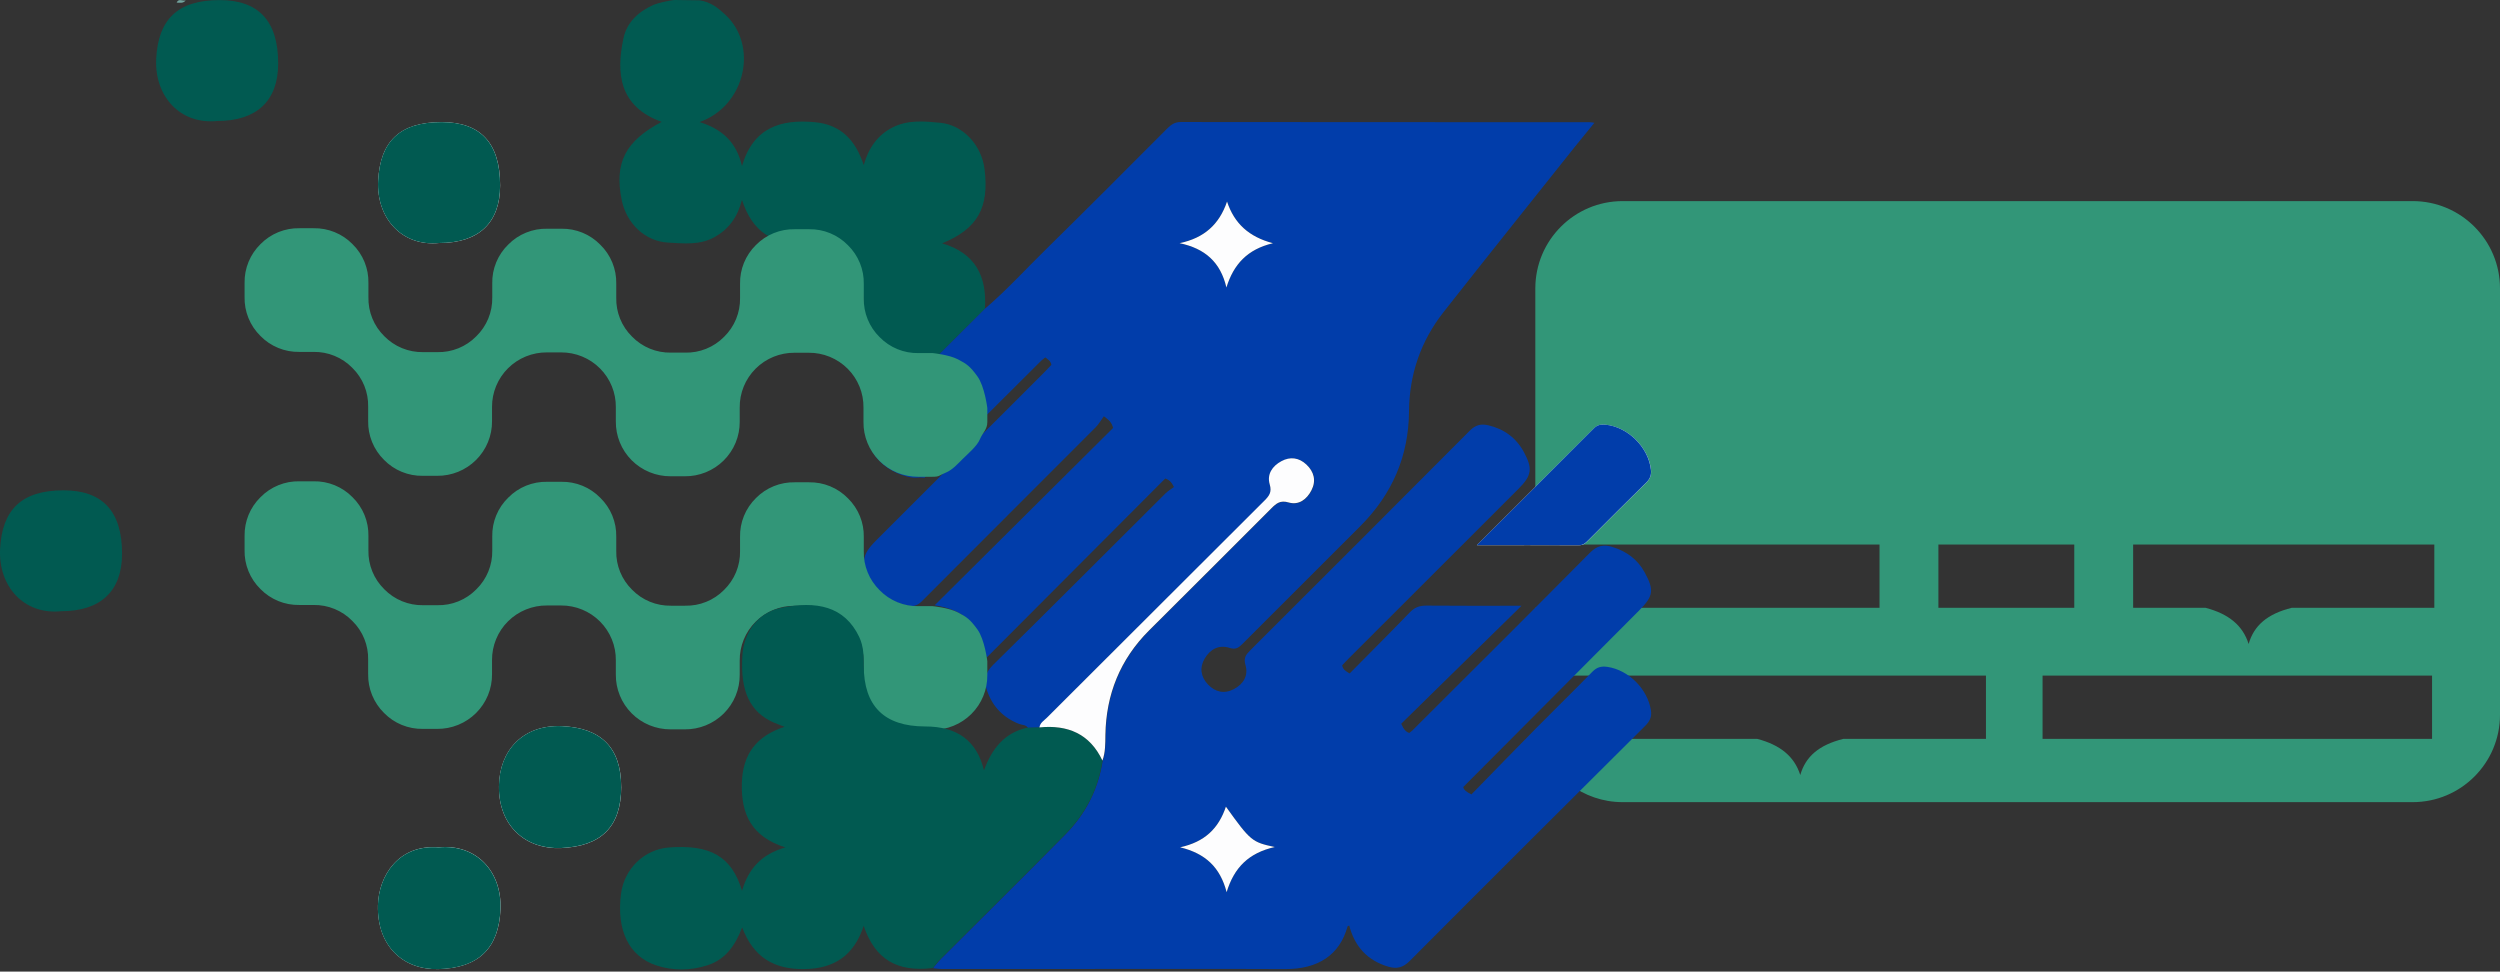
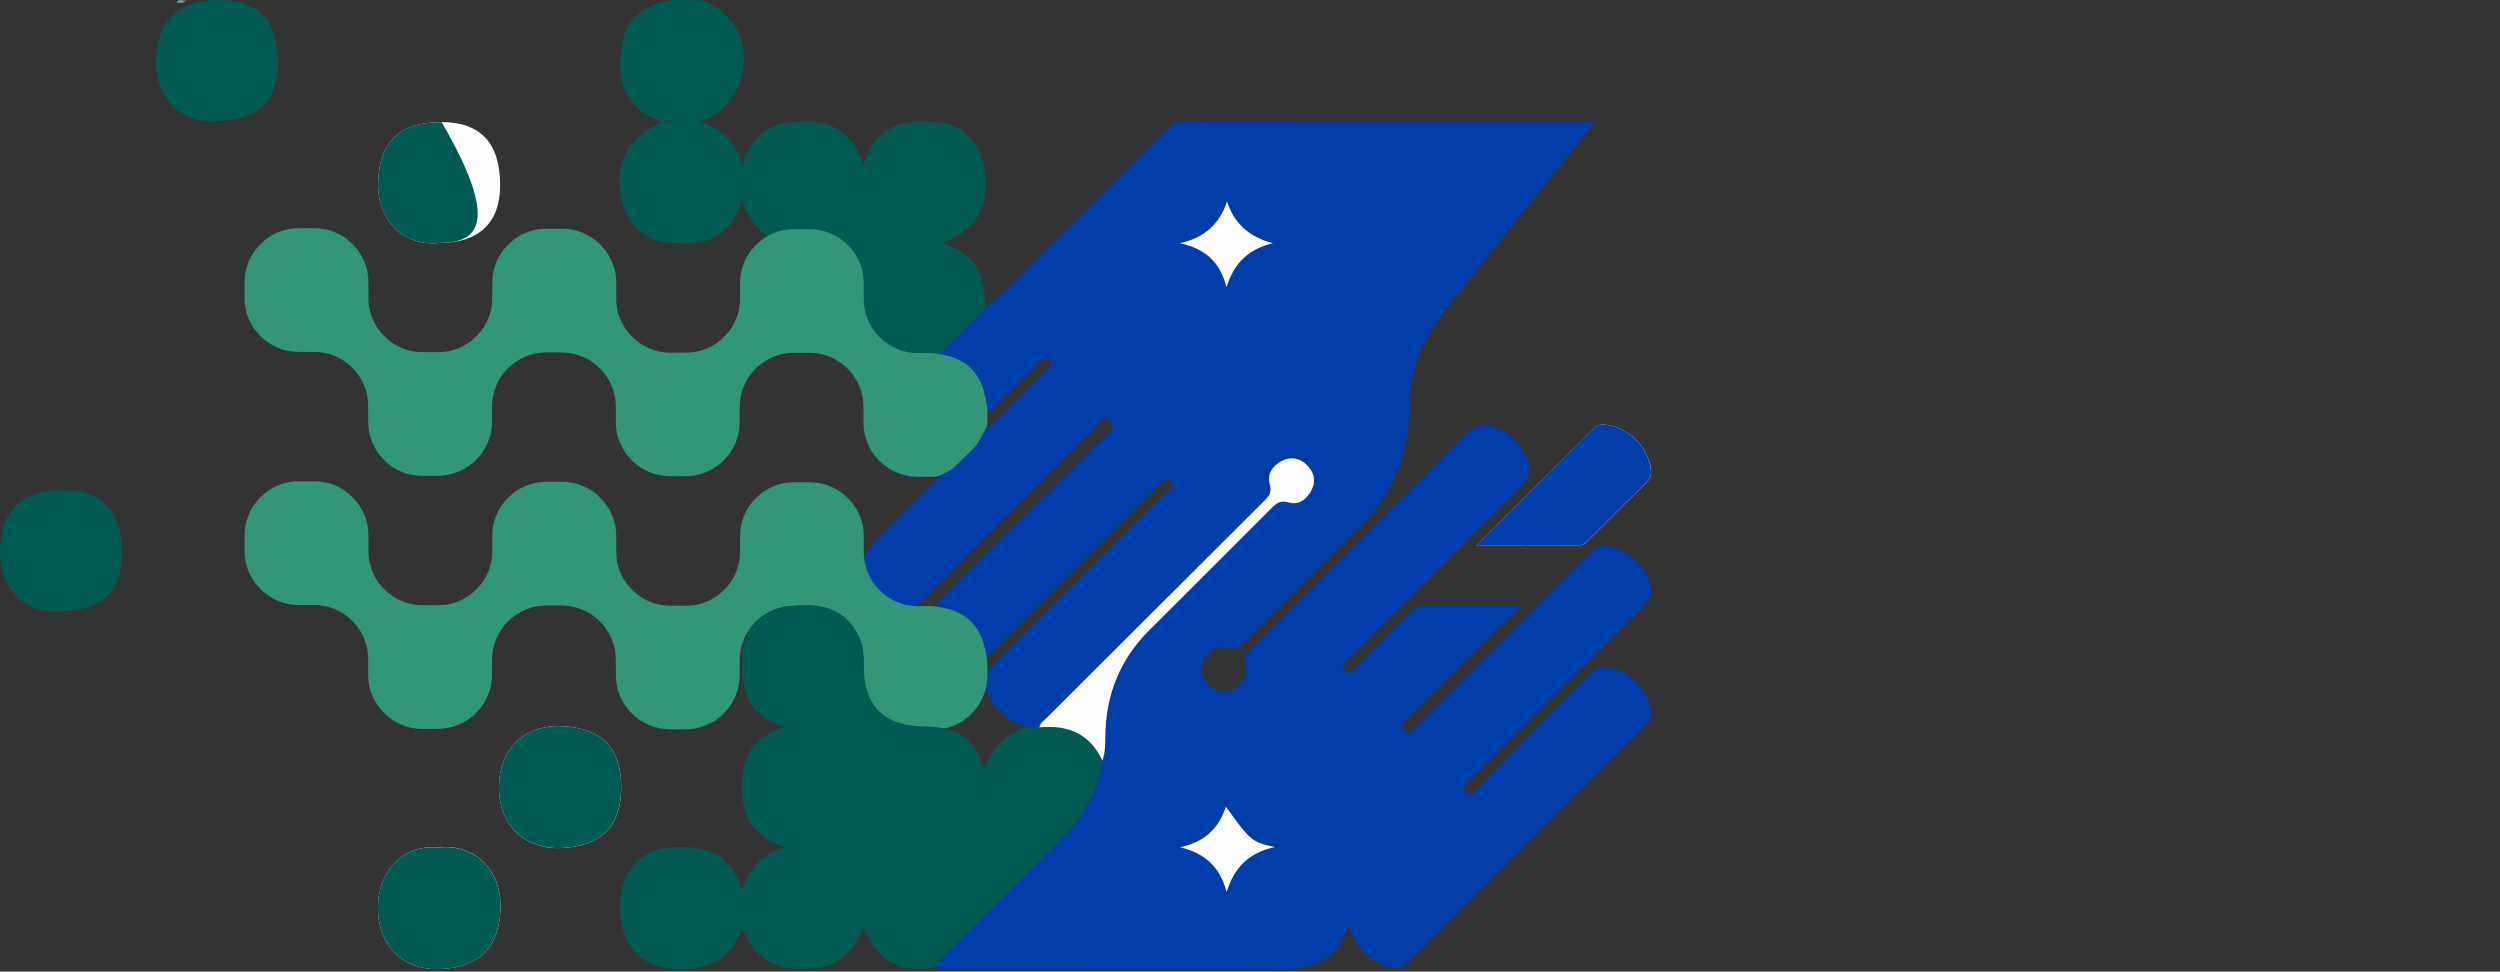
<svg xmlns="http://www.w3.org/2000/svg" width="458" height="178" viewBox="0 0 458 178" fill="none">
  <rect x="0" y="0" width="458" height="178" fill="#333333" stroke="none" />
  <g clip-path="url(#clip0_1651_11825)">
-     <path fill-rule="evenodd" clip-rule="evenodd" d="M297.272 36.842C288.435 36.842 281.272 44.005 281.272 52.842V130.953L281.272 130.972V123.772L363.828 123.772V135.363L337.692 135.363C333.225 136.481 330.775 138.603 329.81 141.986C328.733 138.593 326.173 136.481 321.928 135.363H281.887C283.801 142.055 289.965 146.953 297.272 146.953H442C450.837 146.953 458 139.79 458 130.953V52.842C458 44.005 450.837 36.842 442 36.842H297.272ZM404.069 111.353H390.793V99.763L445.969 99.763V111.354L419.833 111.353C415.367 112.471 412.916 114.594 411.951 117.977C410.875 114.584 408.314 112.471 404.069 111.353ZM294.547 99.763H281.272V111.354H344.33V99.763H310.312H302.844L297.909 99.763L294.547 99.763ZM374.199 123.772H389.221L393.026 123.772L398.61 123.772H407.06H445.554V135.363H374.199V123.772ZM360.356 99.763H355.116V111.353H380.007V99.763H366.579H363.631C362.806 99.763 362.396 99.763 362.003 99.763C361.59 99.763 361.195 99.763 360.356 99.763Z" fill="#329678" />
    <path d="M113.803 144.147C113.803 136.911 110.044 133.334 102.934 133.036C95.832 132.73 91.475 137.466 91.409 144.039C91.326 151.433 96.445 155.663 102.826 155.365C110.086 155.026 113.811 151.524 113.811 144.155L113.803 144.147ZM80.44 155.233C72.94 154.637 69.372 160.54 69.239 165.846C69.057 173.281 73.836 177.702 80.316 177.536C87.684 177.354 91.393 173.695 91.691 166.6C91.982 159.703 87.335 154.62 80.44 155.224V155.233ZM80.465 44.517C87.709 44.517 91.617 40.824 91.625 33.986C91.625 26.236 88.074 22.378 80.913 22.37C73.197 22.37 69.638 25.947 69.281 33.116C68.941 39.905 73.595 45.212 80.465 44.517V44.517ZM270.56 99.879C277.181 99.879 283.238 99.862 289.295 99.895C290.108 99.895 290.54 99.432 291.021 98.943C294.539 95.433 298.032 91.906 301.591 88.429C302.305 87.733 302.562 87.038 302.463 86.061C302.023 81.955 298.223 78.188 294.124 77.807C293.327 77.732 292.68 77.815 292.066 78.436C285.047 85.465 278.011 92.469 270.568 99.887L270.56 99.879Z" fill="#FDFDFE" />
    <path d="M170.281 66.68C169.112 66.647 167.917 66.721 166.763 66.555C161.735 65.827 158.383 62.002 158.234 56.919C158.193 55.544 158.209 54.153 158.043 52.787C157.562 48.789 154.218 45.386 150.219 44.765C149.331 44.624 148.427 44.483 147.539 44.541C141.739 44.939 137.815 42.546 135.931 36.602C135.127 39.781 133.5 41.992 130.903 43.44C128.207 44.947 125.253 44.599 122.382 44.442C118.192 44.218 114.774 40.965 113.894 36.635C112.509 29.846 114.558 25.839 121.221 22.329C113.372 19.497 112.849 13.354 114.234 6.946C114.857 4.057 117.006 2.095 119.752 0.878C120.358 0.613 122.544 0.066 123.627 0L128.215 0.066C130.264 0.414 131.459 1.399 132.803 2.624C138.993 8.254 136.628 19.373 128.157 22.362C132.272 23.637 134.911 26.021 135.931 30.417C138.006 23.322 143.067 21.807 149.29 22.387C153.986 22.825 156.724 25.607 158.234 30.244C159.147 27.048 160.781 24.746 163.519 23.347C166.324 21.915 169.344 22.213 172.264 22.494C176.463 22.9 179.831 26.609 180.371 30.972C181.25 38.075 179.076 41.925 172.596 44.583C178.703 46.371 180.827 50.651 180.437 56.546C177.052 59.916 173.667 63.294 170.281 66.663V66.68Z" fill="#015A51" />
    <path d="M39.801 22.163C32.931 22.859 28.277 17.552 28.617 10.763C28.974 3.585 32.525 0.008 40.249 0.017C47.41 0.017 50.969 3.883 50.961 11.632C50.961 18.471 47.045 22.163 39.801 22.163V22.163Z" fill="#015A51" />
    <path d="M11.202 111.974C4.332 112.67 -0.323 107.363 0.017 100.574C0.374 93.396 3.925 89.82 11.65 89.828C18.81 89.828 22.37 93.694 22.362 101.443C22.362 108.282 18.445 111.974 11.202 111.974V111.974Z" fill="#015A51" />
    <path d="M34.018 0.066C33.578 0.662 32.948 0.497 32.359 0.48C32.732 -0.373 33.479 0.265 34.018 0.066Z" fill="#72A39E" />
    <path d="M170.281 66.68C173.667 63.302 177.052 59.932 180.437 56.563C184.478 53.11 188.046 49.169 191.837 45.46C199.23 38.208 206.531 30.864 213.849 23.529C214.563 22.817 215.227 22.354 216.33 22.354C241.288 22.387 266.254 22.378 291.212 22.387C291.411 22.387 291.61 22.436 292.091 22.494C290.805 24.084 289.602 25.533 288.424 27.006C280.434 37.049 272.41 47.066 264.47 57.159C260.288 62.474 258.181 68.584 258.131 75.364C258.073 83.569 255.036 90.532 249.278 96.319C242.068 103.563 234.808 110.757 227.589 117.993C226.909 118.672 226.362 119.053 225.275 118.697C223.308 118.06 221.723 118.921 220.711 120.626C219.716 122.298 219.973 123.987 221.292 125.387C222.611 126.777 224.254 127.175 226.013 126.264C227.805 125.337 228.743 123.764 228.17 121.818C227.797 120.552 228.245 119.947 229.008 119.177C242.45 105.765 255.891 92.345 269.282 78.883C270.311 77.848 271.324 77.608 272.618 77.906C275.538 78.577 277.762 80.199 279.189 82.84C280.807 85.821 280.608 87.137 278.227 89.513C267.822 99.912 257.418 110.302 247.013 120.701C246.623 121.09 246.258 121.487 245.893 121.876C245.992 122.63 246.507 122.944 247.254 123.375C250.904 119.682 254.621 115.982 258.256 112.206C259.152 111.271 260.056 110.931 261.326 110.948C267.042 111.006 272.751 110.973 278.741 110.973C271.199 118.374 263.881 125.552 256.704 132.589C257.177 133.649 257.517 134.038 258.173 134.278C258.339 134.146 258.563 134.005 258.745 133.823C269.598 122.994 280.467 112.181 291.253 101.286C292.581 99.945 293.775 99.688 295.451 100.218C298.007 101.03 299.998 102.478 301.293 104.846C303.077 108.1 302.919 109.201 300.305 111.825C289.585 122.58 278.866 133.343 268.071 144.18C268.154 144.726 268.635 145.058 269.565 145.538C273.539 141.464 277.563 137.308 281.637 133.185C284.981 129.791 288.407 126.479 291.726 123.06C292.556 122.207 293.386 122.009 294.497 122.174C298.397 122.762 301.857 126.248 302.454 130.147C302.645 131.372 302.205 132.175 301.351 133.028C286.955 147.343 272.568 161.674 258.247 176.063C257.036 177.28 255.874 177.536 254.381 177.106C250.523 175.988 248.175 173.413 247.179 169.555C247.055 169.622 246.889 169.655 246.872 169.729C245.428 174.945 241.504 177.561 235.405 177.536C221.649 177.47 207.884 177.52 194.127 177.52C186.934 177.52 179.748 177.52 172.555 177.52C172.007 177.52 171.46 177.42 170.92 177.371C171.41 176.8 171.858 176.195 172.389 175.665C179.981 168.073 187.614 160.539 195.156 152.898C198.865 149.147 201.213 144.619 202.01 139.362C202.557 137.838 202.524 136.249 202.549 134.667C202.682 127.241 205.245 120.825 210.539 115.543C218.015 108.083 225.499 100.64 232.949 93.164C233.862 92.245 234.584 91.633 236.111 92.08C237.994 92.635 239.454 91.509 240.309 89.836C241.197 88.089 240.774 86.458 239.38 85.142C238.036 83.867 236.409 83.644 234.791 84.521C233.132 85.415 232.103 86.914 232.659 88.785C233.082 90.201 232.535 90.896 231.672 91.765C218.371 105.012 205.088 118.267 191.812 131.538C191.29 132.059 190.568 132.449 190.46 133.293C189.746 133.31 189.041 133.326 188.328 133.343C187.946 132.747 187.241 132.838 186.693 132.622C183.822 131.488 181.881 129.501 180.852 126.595C180.196 124.749 180.379 123.333 181.931 121.81C192.518 111.395 202.989 100.872 213.509 90.399C213.991 89.919 214.613 89.563 215.069 89.224C214.629 88.354 214.289 87.949 213.476 87.659C202.657 98.504 191.771 109.424 180.777 120.444C178.562 113.622 176.77 111.875 171.244 110.873C182.155 100.028 193.098 89.149 203.926 78.394C203.594 77.244 203.105 76.937 202.225 76.258C201.703 76.971 201.288 77.716 200.715 78.295C190.128 88.901 179.516 99.481 168.937 110.095C168.174 110.865 167.427 111.188 166.373 110.973C163.536 110.377 161.238 108.994 159.678 106.519C157.628 103.257 157.794 101.717 160.491 99.026C170.746 88.776 181.001 78.527 191.257 68.269C191.738 67.789 192.186 67.284 192.617 66.829C192.476 66.117 191.987 65.844 191.497 65.479C191.24 65.686 190.958 65.885 190.717 66.117C183.582 73.237 176.405 80.324 169.352 87.526C168.016 87.344 167.85 87.709 166.357 87.344C162.582 86.417 159.445 83.776 158.889 79.893C158.74 78.842 158.533 78.767 159.196 78.105C162.242 75.1 165.27 72.069 168.29 69.031C169.012 68.302 169.85 67.673 170.306 66.713L170.281 66.68ZM224.586 147.781C223.258 151.755 220.72 154.247 216.198 155.224C220.861 156.359 223.541 158.892 224.719 163.445C226.096 158.9 228.817 156.226 233.539 155.175C229.357 154.289 229.1 154.065 224.586 147.781ZM224.793 36.925C223.366 41.122 220.587 43.614 216.098 44.55C220.761 45.51 223.599 48.035 224.677 52.672C225.996 48.441 228.519 45.676 233.207 44.558C228.784 43.391 226.129 40.932 224.793 36.925Z" fill="#013DAA" />
    <path d="M51.01 88.885C49.782 89.382 48.669 90.126 47.741 91.069C46.792 91.994 46.042 93.103 45.538 94.326C45.033 95.55 44.785 96.863 44.807 98.186V100.758C44.776 102.083 45.017 103.4 45.515 104.629C46.014 105.858 46.759 106.972 47.706 107.903C48.632 108.852 49.742 109.601 50.971 110.105C52.199 110.609 53.517 110.857 54.845 110.832H57.443C58.766 110.811 60.079 111.06 61.302 111.564C62.525 112.068 63.632 112.816 64.553 113.761C65.499 114.69 66.243 115.802 66.741 117.029C67.238 118.255 67.478 119.57 67.445 120.892V123.479C67.421 124.801 67.666 126.115 68.165 127.341C68.665 128.566 69.409 129.678 70.352 130.61C71.275 131.556 72.384 132.304 73.61 132.807C74.835 133.31 76.151 133.556 77.477 133.532H80.067C81.392 133.545 82.706 133.295 83.932 132.797C85.159 132.298 86.274 131.562 87.212 130.63C88.149 129.698 88.891 128.589 89.394 127.369C89.897 126.148 90.15 124.84 90.14 123.521V120.927C90.132 119.609 90.386 118.303 90.89 117.084C91.393 115.865 92.134 114.758 93.071 113.827C94.008 112.896 95.121 112.16 96.346 111.661C97.571 111.163 98.883 110.912 100.206 110.923H102.797C104.121 110.917 105.432 111.174 106.656 111.678C107.879 112.182 108.989 112.924 109.922 113.859C110.855 114.795 111.592 115.906 112.089 117.128C112.587 118.349 112.836 119.658 112.821 120.976V123.563C112.806 124.882 113.055 126.19 113.553 127.413C114.051 128.635 114.788 129.746 115.722 130.682C116.655 131.618 117.766 132.359 118.991 132.863C120.215 133.366 121.527 133.622 122.852 133.616H125.442C126.766 133.63 128.079 133.381 129.305 132.884C130.532 132.387 131.646 131.651 132.584 130.721C133.521 129.79 134.264 128.683 134.767 127.463C135.27 126.244 135.525 124.937 135.515 123.619V121.032C135.5 119.711 135.75 118.4 136.25 117.176C136.75 115.953 137.49 114.841 138.426 113.905C139.363 112.97 140.478 112.23 141.705 111.728C142.933 111.227 144.248 110.975 145.575 110.986H148.165C149.489 110.977 150.801 111.232 152.026 111.735C153.25 112.237 154.361 112.978 155.294 113.913C156.228 114.849 156.964 115.96 157.461 117.182C157.958 118.405 158.206 119.713 158.189 121.032V123.654C158.173 124.972 158.421 126.281 158.918 127.503C159.415 128.725 160.152 129.837 161.085 130.772C162.018 131.708 163.129 132.45 164.353 132.953C165.577 133.457 166.889 133.713 168.213 133.707H170.81C172.135 133.72 173.448 133.47 174.675 132.971C175.901 132.473 177.015 131.736 177.952 130.804C178.89 129.872 179.631 128.764 180.133 127.543C180.635 126.322 180.888 125.014 180.876 123.695V121.109C180.876 121.109 180.397 117.146 179.059 115.307C177.721 113.469 177.131 113.049 175.49 112.194C173.842 111.334 170.866 111.049 170.866 111.049H168.269C166.945 111.074 165.629 110.828 164.405 110.325C163.18 109.822 162.073 109.074 161.151 108.127C160.205 107.199 159.459 106.089 158.959 104.864C158.459 103.639 158.216 102.325 158.245 101.003V98.409C158.275 97.087 158.033 95.773 157.533 94.547C157.033 93.322 156.286 92.212 155.339 91.285C154.416 90.339 153.309 89.591 152.085 89.087C150.86 88.583 149.545 88.334 148.221 88.356H145.624C144.298 88.327 142.981 88.569 141.753 89.066C140.525 89.564 139.413 90.308 138.485 91.251C137.54 92.177 136.794 93.287 136.295 94.51C135.795 95.734 135.551 97.047 135.578 98.367V100.954C135.602 102.276 135.354 103.589 134.851 104.813C134.348 106.036 133.599 107.145 132.651 108.071C131.723 109.014 130.611 109.757 129.383 110.255C128.155 110.753 126.838 110.994 125.512 110.965H122.922C121.596 110.988 120.28 110.74 119.054 110.237C117.829 109.733 116.72 108.984 115.797 108.036C114.851 107.108 114.106 105.998 113.607 104.773C113.109 103.548 112.867 102.234 112.898 100.912V98.318C112.924 96.995 112.678 95.68 112.174 94.455C111.671 93.23 110.921 92.12 109.971 91.195C109.048 90.248 107.941 89.499 106.717 88.995C105.492 88.491 104.177 88.243 102.853 88.265H100.263C98.936 88.235 97.617 88.476 96.388 88.974C95.159 89.471 94.045 90.216 93.117 91.16C92.164 92.083 91.413 93.191 90.908 94.415C90.403 95.639 90.156 96.953 90.182 98.276V100.863C90.206 102.186 89.958 103.5 89.454 104.723C88.949 105.947 88.198 107.055 87.248 107.98C86.321 108.923 85.21 109.666 83.984 110.164C82.757 110.662 81.44 110.903 80.116 110.874H77.519C76.193 110.896 74.877 110.648 73.652 110.144C72.427 109.64 71.318 108.892 70.394 107.945C69.449 107.016 68.705 105.906 68.206 104.681C67.708 103.456 67.466 102.143 67.495 100.821V98.228C67.525 96.906 67.284 95.592 66.785 94.367C66.287 93.142 65.541 92.031 64.596 91.104C63.669 90.153 62.556 89.402 61.325 88.898C60.094 88.394 58.773 88.148 57.443 88.174H54.88C53.555 88.145 52.237 88.387 51.01 88.885Z" fill="#329678" />
    <path d="M51.01 42.522C49.782 43.02 48.669 43.763 47.741 44.706C46.792 45.631 46.042 46.74 45.538 47.963C45.033 49.187 44.785 50.5 44.807 51.823V54.395C44.776 55.72 45.017 57.038 45.515 58.266C46.014 59.495 46.759 60.609 47.706 61.54C48.632 62.489 49.742 63.239 50.971 63.743C52.199 64.246 53.517 64.494 54.845 64.469H57.443C58.766 64.448 60.079 64.697 61.302 65.201C62.525 65.705 63.632 66.453 64.553 67.399C65.499 68.327 66.243 69.439 66.741 70.666C67.238 71.892 67.478 73.207 67.446 74.529V77.116C67.421 78.439 67.666 79.752 68.165 80.978C68.665 82.203 69.409 83.315 70.352 84.247C71.275 85.194 72.384 85.942 73.61 86.444C74.835 86.947 76.151 87.194 77.477 87.169H80.067C81.392 87.182 82.706 86.932 83.932 86.434C85.159 85.936 86.274 85.199 87.212 84.267C88.149 83.335 88.891 82.227 89.394 81.006C89.897 79.785 90.15 78.477 90.14 77.158V74.564C90.132 73.246 90.387 71.94 90.89 70.721C91.393 69.502 92.134 68.395 93.071 67.464C94.008 66.533 95.121 65.797 96.346 65.299C97.571 64.8 98.883 64.549 100.206 64.56H102.797C104.121 64.555 105.432 64.811 106.656 65.315C107.879 65.82 108.99 66.561 109.922 67.496C110.855 68.432 111.592 69.543 112.09 70.765C112.587 71.987 112.836 73.295 112.821 74.613V77.2C112.806 78.519 113.055 79.828 113.553 81.05C114.051 82.272 114.788 83.384 115.722 84.319C116.655 85.255 117.767 85.996 118.991 86.5C120.215 87.003 121.527 87.26 122.852 87.253H125.442C126.766 87.267 128.079 87.018 129.305 86.521C130.532 86.024 131.646 85.289 132.584 84.358C133.522 83.427 134.264 82.32 134.767 81.101C135.27 79.881 135.525 78.574 135.515 77.256V74.669C135.5 73.348 135.75 72.037 136.25 70.814C136.75 69.59 137.49 68.478 138.427 67.542C139.363 66.607 140.478 65.867 141.705 65.365C142.933 64.864 144.248 64.612 145.575 64.623H148.165C149.489 64.615 150.802 64.869 152.026 65.372C153.25 65.874 154.361 66.615 155.294 67.551C156.228 68.486 156.965 69.597 157.462 70.82C157.959 72.042 158.206 73.351 158.189 74.669V77.291C158.173 78.609 158.421 79.918 158.918 81.14C159.416 82.362 160.152 83.474 161.085 84.41C162.018 85.345 163.129 86.087 164.353 86.591C165.577 87.094 166.889 87.35 168.213 87.344H170.81C172.135 87.357 172.031 87.089 173.258 86.591C174.484 86.092 175.443 84.997 176.38 84.065C177.317 83.133 179 81.727 179.502 80.507C180.004 79.286 180.888 78.652 180.877 77.333V74.746C180.877 74.746 180.397 70.783 179.059 68.944C177.721 67.106 177.132 66.686 175.491 65.831C173.842 64.971 170.867 64.686 170.867 64.686H168.269C166.945 64.712 165.63 64.465 164.405 63.962C163.181 63.46 162.073 62.711 161.151 61.764C160.205 60.837 159.459 59.726 158.959 58.501C158.459 57.276 158.216 55.962 158.245 54.64V52.047C158.275 50.724 158.033 49.41 157.533 48.185C157.033 46.959 156.287 45.849 155.339 44.923C154.417 43.976 153.309 43.228 152.085 42.724C150.861 42.22 149.546 41.971 148.221 41.993H145.624C144.298 41.964 142.981 42.206 141.753 42.704C140.525 43.201 139.413 43.945 138.485 44.888C137.54 45.815 136.795 46.924 136.295 48.148C135.795 49.371 135.552 50.684 135.579 52.005V54.591C135.602 55.913 135.354 57.226 134.851 58.45C134.348 59.673 133.599 60.782 132.651 61.708C131.723 62.651 130.611 63.394 129.383 63.892C128.155 64.39 126.838 64.632 125.512 64.602H122.922C121.596 64.626 120.28 64.378 119.055 63.874C117.829 63.37 116.72 62.621 115.797 61.673C114.851 60.746 114.106 59.635 113.607 58.41C113.109 57.185 112.867 55.871 112.898 54.549V51.956C112.924 50.632 112.678 49.317 112.175 48.092C111.671 46.867 110.921 45.757 109.971 44.832C109.049 43.885 107.941 43.136 106.717 42.632C105.492 42.129 104.177 41.88 102.853 41.903H100.263C98.936 41.872 97.617 42.113 96.388 42.611C95.159 43.109 94.045 43.853 93.117 44.797C92.165 45.72 91.413 46.828 90.908 48.052C90.403 49.276 90.156 50.59 90.182 51.914V54.5C90.206 55.823 89.958 57.137 89.454 58.361C88.949 59.584 88.198 60.693 87.248 61.617C86.321 62.56 85.21 63.303 83.984 63.801C82.757 64.299 81.441 64.541 80.116 64.511H77.519C76.193 64.533 74.877 64.285 73.652 63.781C72.427 63.277 71.318 62.529 70.394 61.582C69.449 60.654 68.705 59.543 68.206 58.318C67.708 57.093 67.466 55.78 67.495 54.458V51.865C67.525 50.543 67.284 49.229 66.785 48.004C66.287 46.779 65.541 45.668 64.596 44.741C63.669 43.79 62.556 43.039 61.325 42.535C60.094 42.031 58.773 41.785 57.443 41.812H54.88C53.555 41.782 52.237 42.024 51.01 42.522Z" fill="#329678" />
    <path d="M188.294 133.31C189.008 133.293 189.713 133.276 190.427 133.26C195.612 132.747 199.653 134.419 201.968 139.337C201.172 144.602 198.823 149.123 195.115 152.873C187.573 160.515 179.939 168.049 172.347 175.64C171.816 176.17 171.368 176.775 170.879 177.346C164.316 178.124 160.308 175.748 158.226 169.613C156.467 175.028 152.858 177.462 147.357 177.536C141.889 177.611 138.047 175.45 135.965 169.895C134.662 173.331 132.828 175.806 129.601 176.841C126.498 177.834 123.312 177.876 120.225 176.857C115.222 175.21 112.924 170.433 113.762 163.785C114.342 159.173 118.018 155.605 122.54 155.257C130.157 154.678 134.065 156.913 135.94 163.197C137.126 159.107 139.549 156.483 143.88 155.249C137.748 153.312 135.749 149.23 135.907 143.501C136.056 138.169 138.545 134.841 143.739 133.144C142.942 132.838 142.37 132.639 141.814 132.399C137.392 130.478 135.591 126.653 136.006 120.088C136.28 115.816 138.827 112.256 143.009 111.378C149.605 110.004 154.724 111.064 157.404 116.685C158.201 118.366 158.242 120.146 158.242 121.942C158.242 129.369 161.993 133.078 169.485 133.086C175.368 133.086 178.96 135.694 180.263 141.133C181.74 137.068 184.096 134.179 188.311 133.285L188.294 133.31Z" fill="#015A51" />
    <path d="M113.803 144.147C113.803 151.515 110.078 155.026 102.818 155.357C96.445 155.655 91.326 151.424 91.401 144.031C91.467 137.457 95.832 132.73 102.926 133.028C110.036 133.334 113.795 136.903 113.795 144.139L113.803 144.147Z" fill="#015A51" />
    <path d="M80.432 155.233C87.327 154.628 91.973 159.712 91.683 166.608C91.384 173.711 87.675 177.363 80.308 177.545C73.828 177.702 69.049 173.289 69.231 165.855C69.364 160.539 72.94 154.637 80.432 155.241V155.233Z" fill="#015A51" />
-     <path d="M80.457 44.517C73.587 45.212 68.932 39.905 69.272 33.116C69.629 25.938 73.18 22.362 80.905 22.37C88.065 22.37 91.625 26.236 91.617 33.986C91.617 40.824 87.7 44.517 80.457 44.517V44.517Z" fill="#015A51" />
+     <path d="M80.457 44.517C73.587 45.212 68.932 39.905 69.272 33.116C69.629 25.938 73.18 22.362 80.905 22.37C91.617 40.824 87.7 44.517 80.457 44.517V44.517Z" fill="#015A51" />
    <path d="M270.552 99.879C277.994 92.461 285.039 85.457 292.05 78.428C292.664 77.815 293.311 77.732 294.107 77.799C298.206 78.179 302.006 81.946 302.446 86.053C302.554 87.03 302.297 87.725 301.575 88.421C298.024 91.898 294.522 95.425 291.004 98.935C290.515 99.423 290.083 99.887 289.278 99.887C283.222 99.854 277.165 99.871 270.544 99.871L270.552 99.879Z" fill="#013DAA" />
    <path d="M201.968 139.337C199.653 134.419 195.612 132.747 190.427 133.26C190.535 132.415 191.256 132.018 191.771 131.505C205.046 118.233 218.33 104.979 231.63 91.732C232.493 90.871 233.041 90.176 232.618 88.752C232.062 86.881 233.09 85.382 234.75 84.488C236.368 83.61 237.986 83.834 239.338 85.109C240.732 86.425 241.155 88.064 240.267 89.803C239.413 91.475 237.953 92.601 236.069 92.047C234.551 91.6 233.821 92.212 232.908 93.131C225.457 100.607 217.965 108.058 210.497 115.51C205.204 120.792 202.632 127.208 202.507 134.634C202.482 136.216 202.524 137.805 201.968 139.329V139.337Z" fill="#FDFDFE" />
    <path d="M224.586 147.781C229.1 154.065 229.365 154.289 233.539 155.175C228.809 156.234 226.096 158.9 224.719 163.445C223.532 158.892 220.852 156.358 216.198 155.224C220.719 154.247 223.258 151.755 224.586 147.781V147.781Z" fill="#FDFDFE" />
    <path d="M224.793 36.925C226.121 40.932 228.784 43.391 233.207 44.558C228.51 45.667 225.996 48.432 224.677 52.671C223.607 48.043 220.761 45.518 216.098 44.55C220.587 43.614 223.375 41.122 224.793 36.925V36.925Z" fill="#FDFDFE" />
  </g>
  <defs>
    <clipPath id="clip0_1651_11825">
      <rect width="458" height="178" fill="white" />
    </clipPath>
  </defs>
</svg>